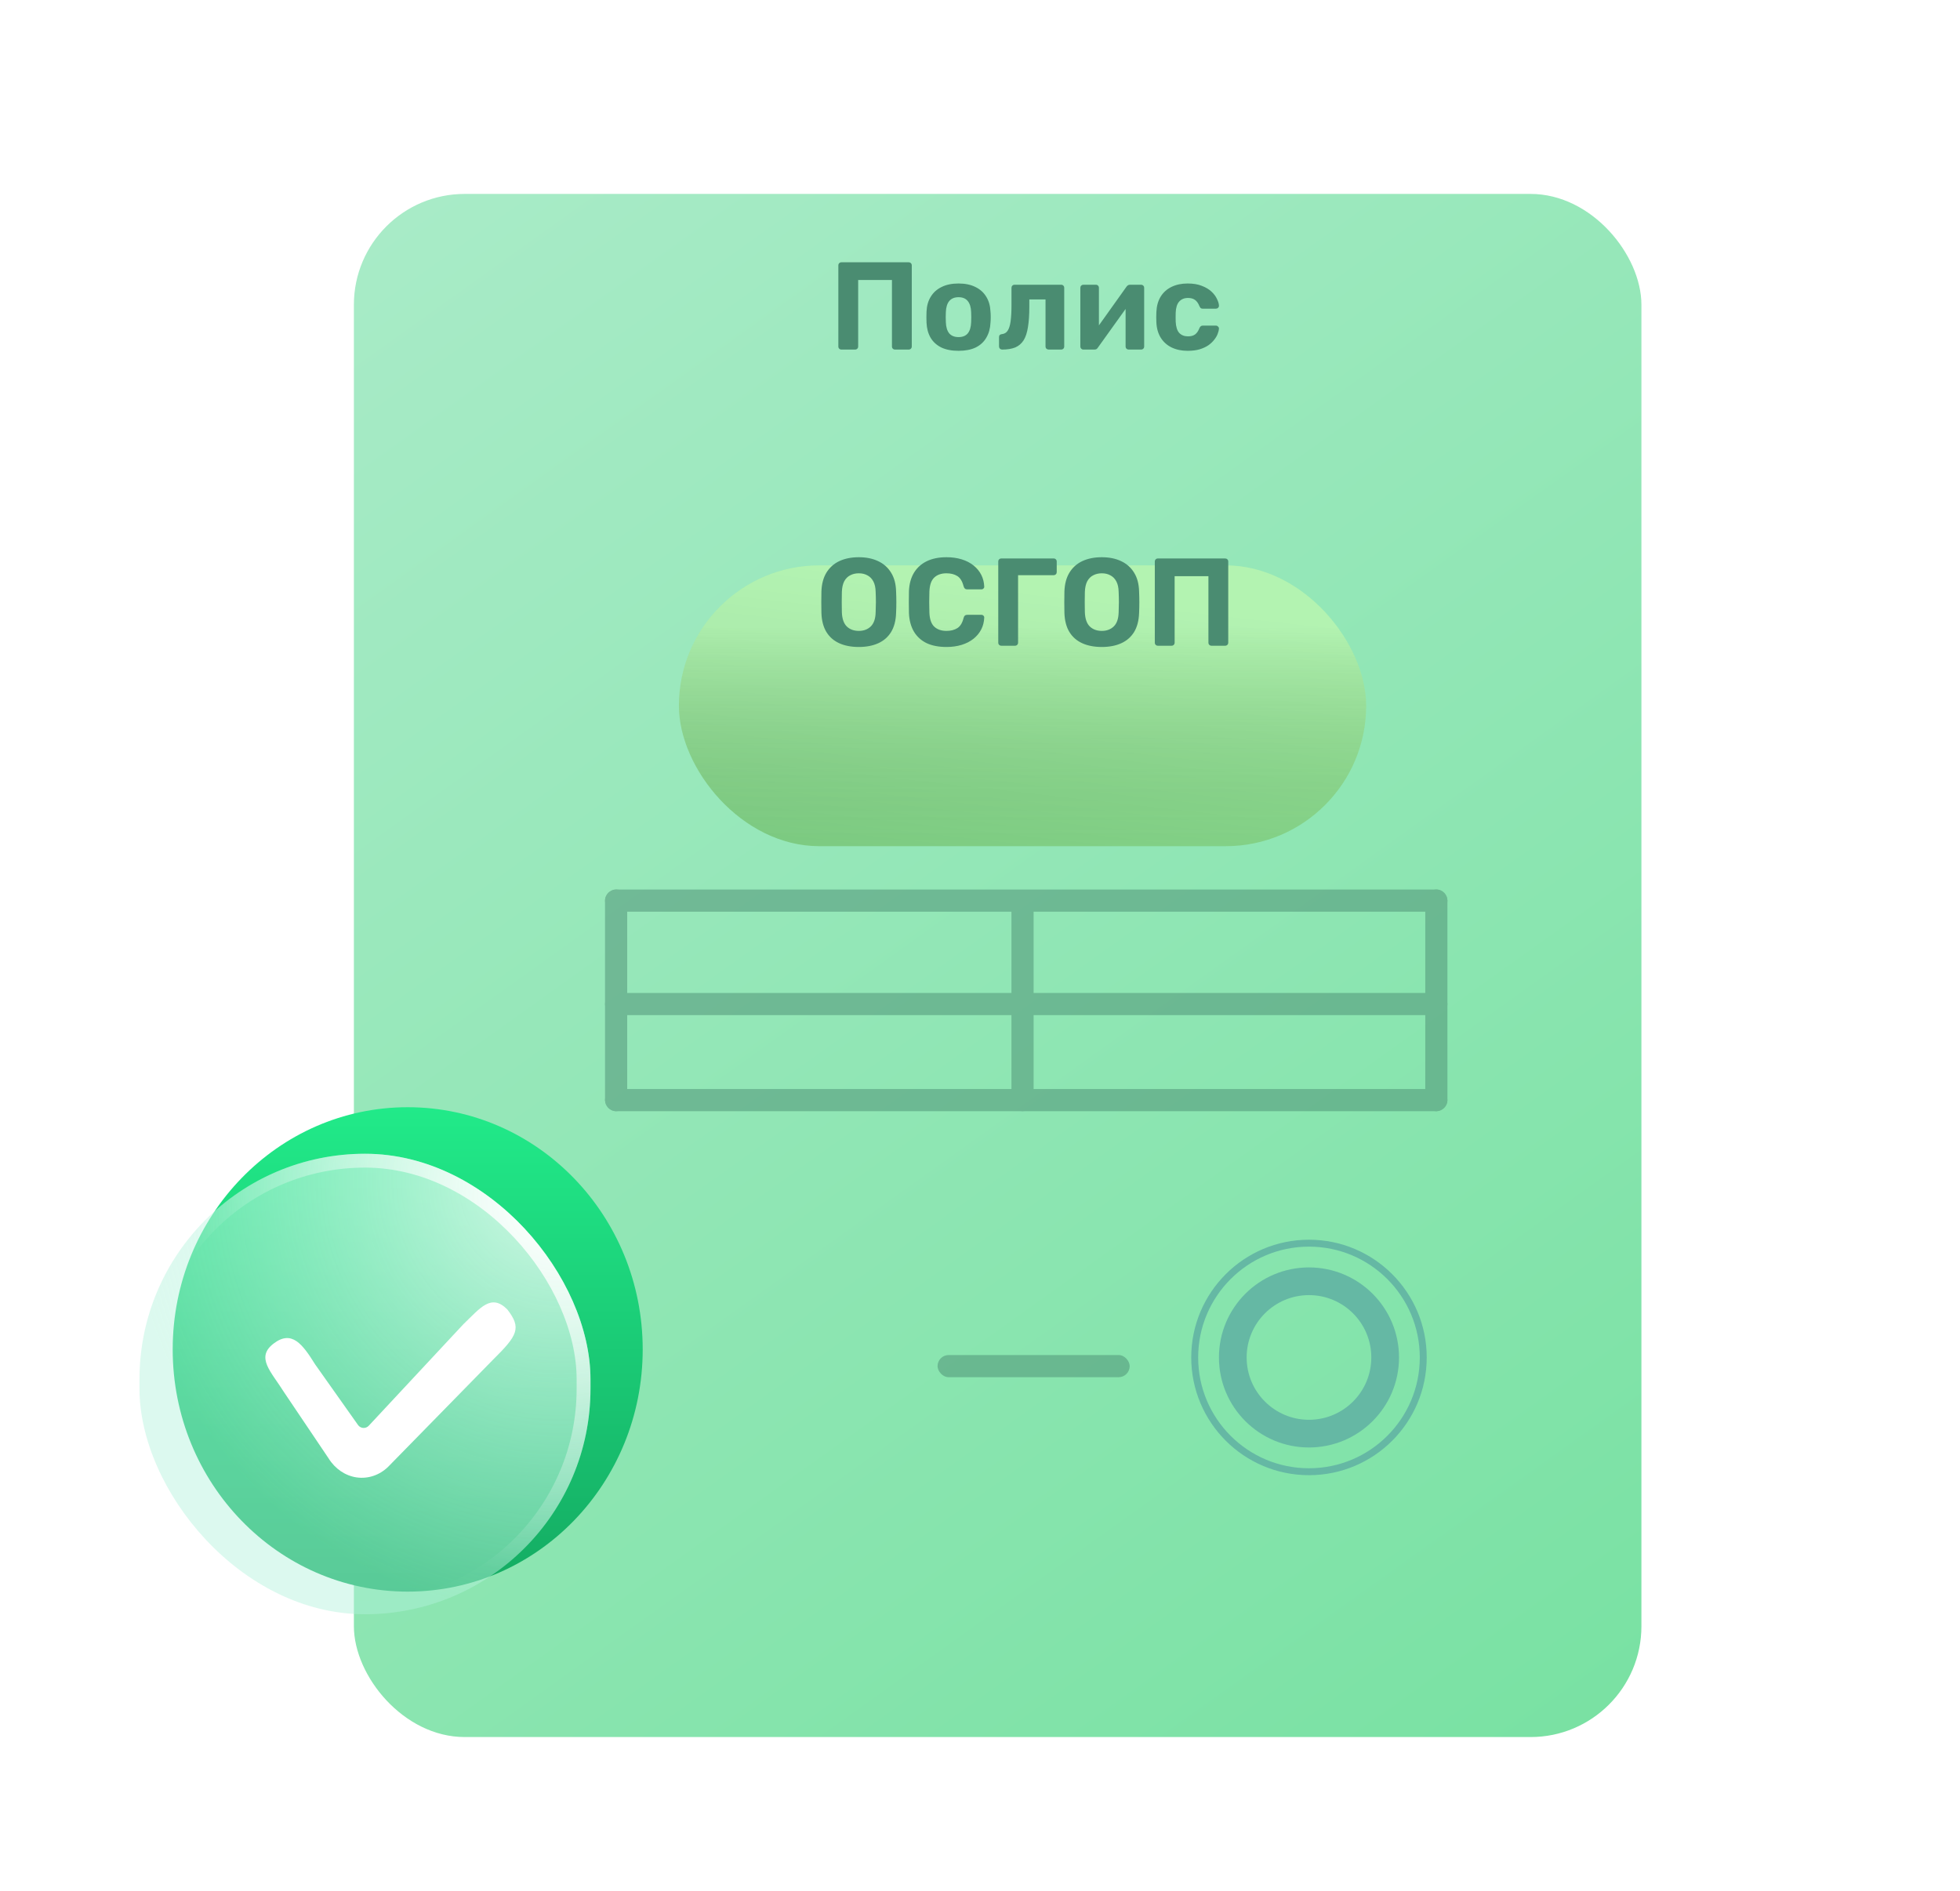
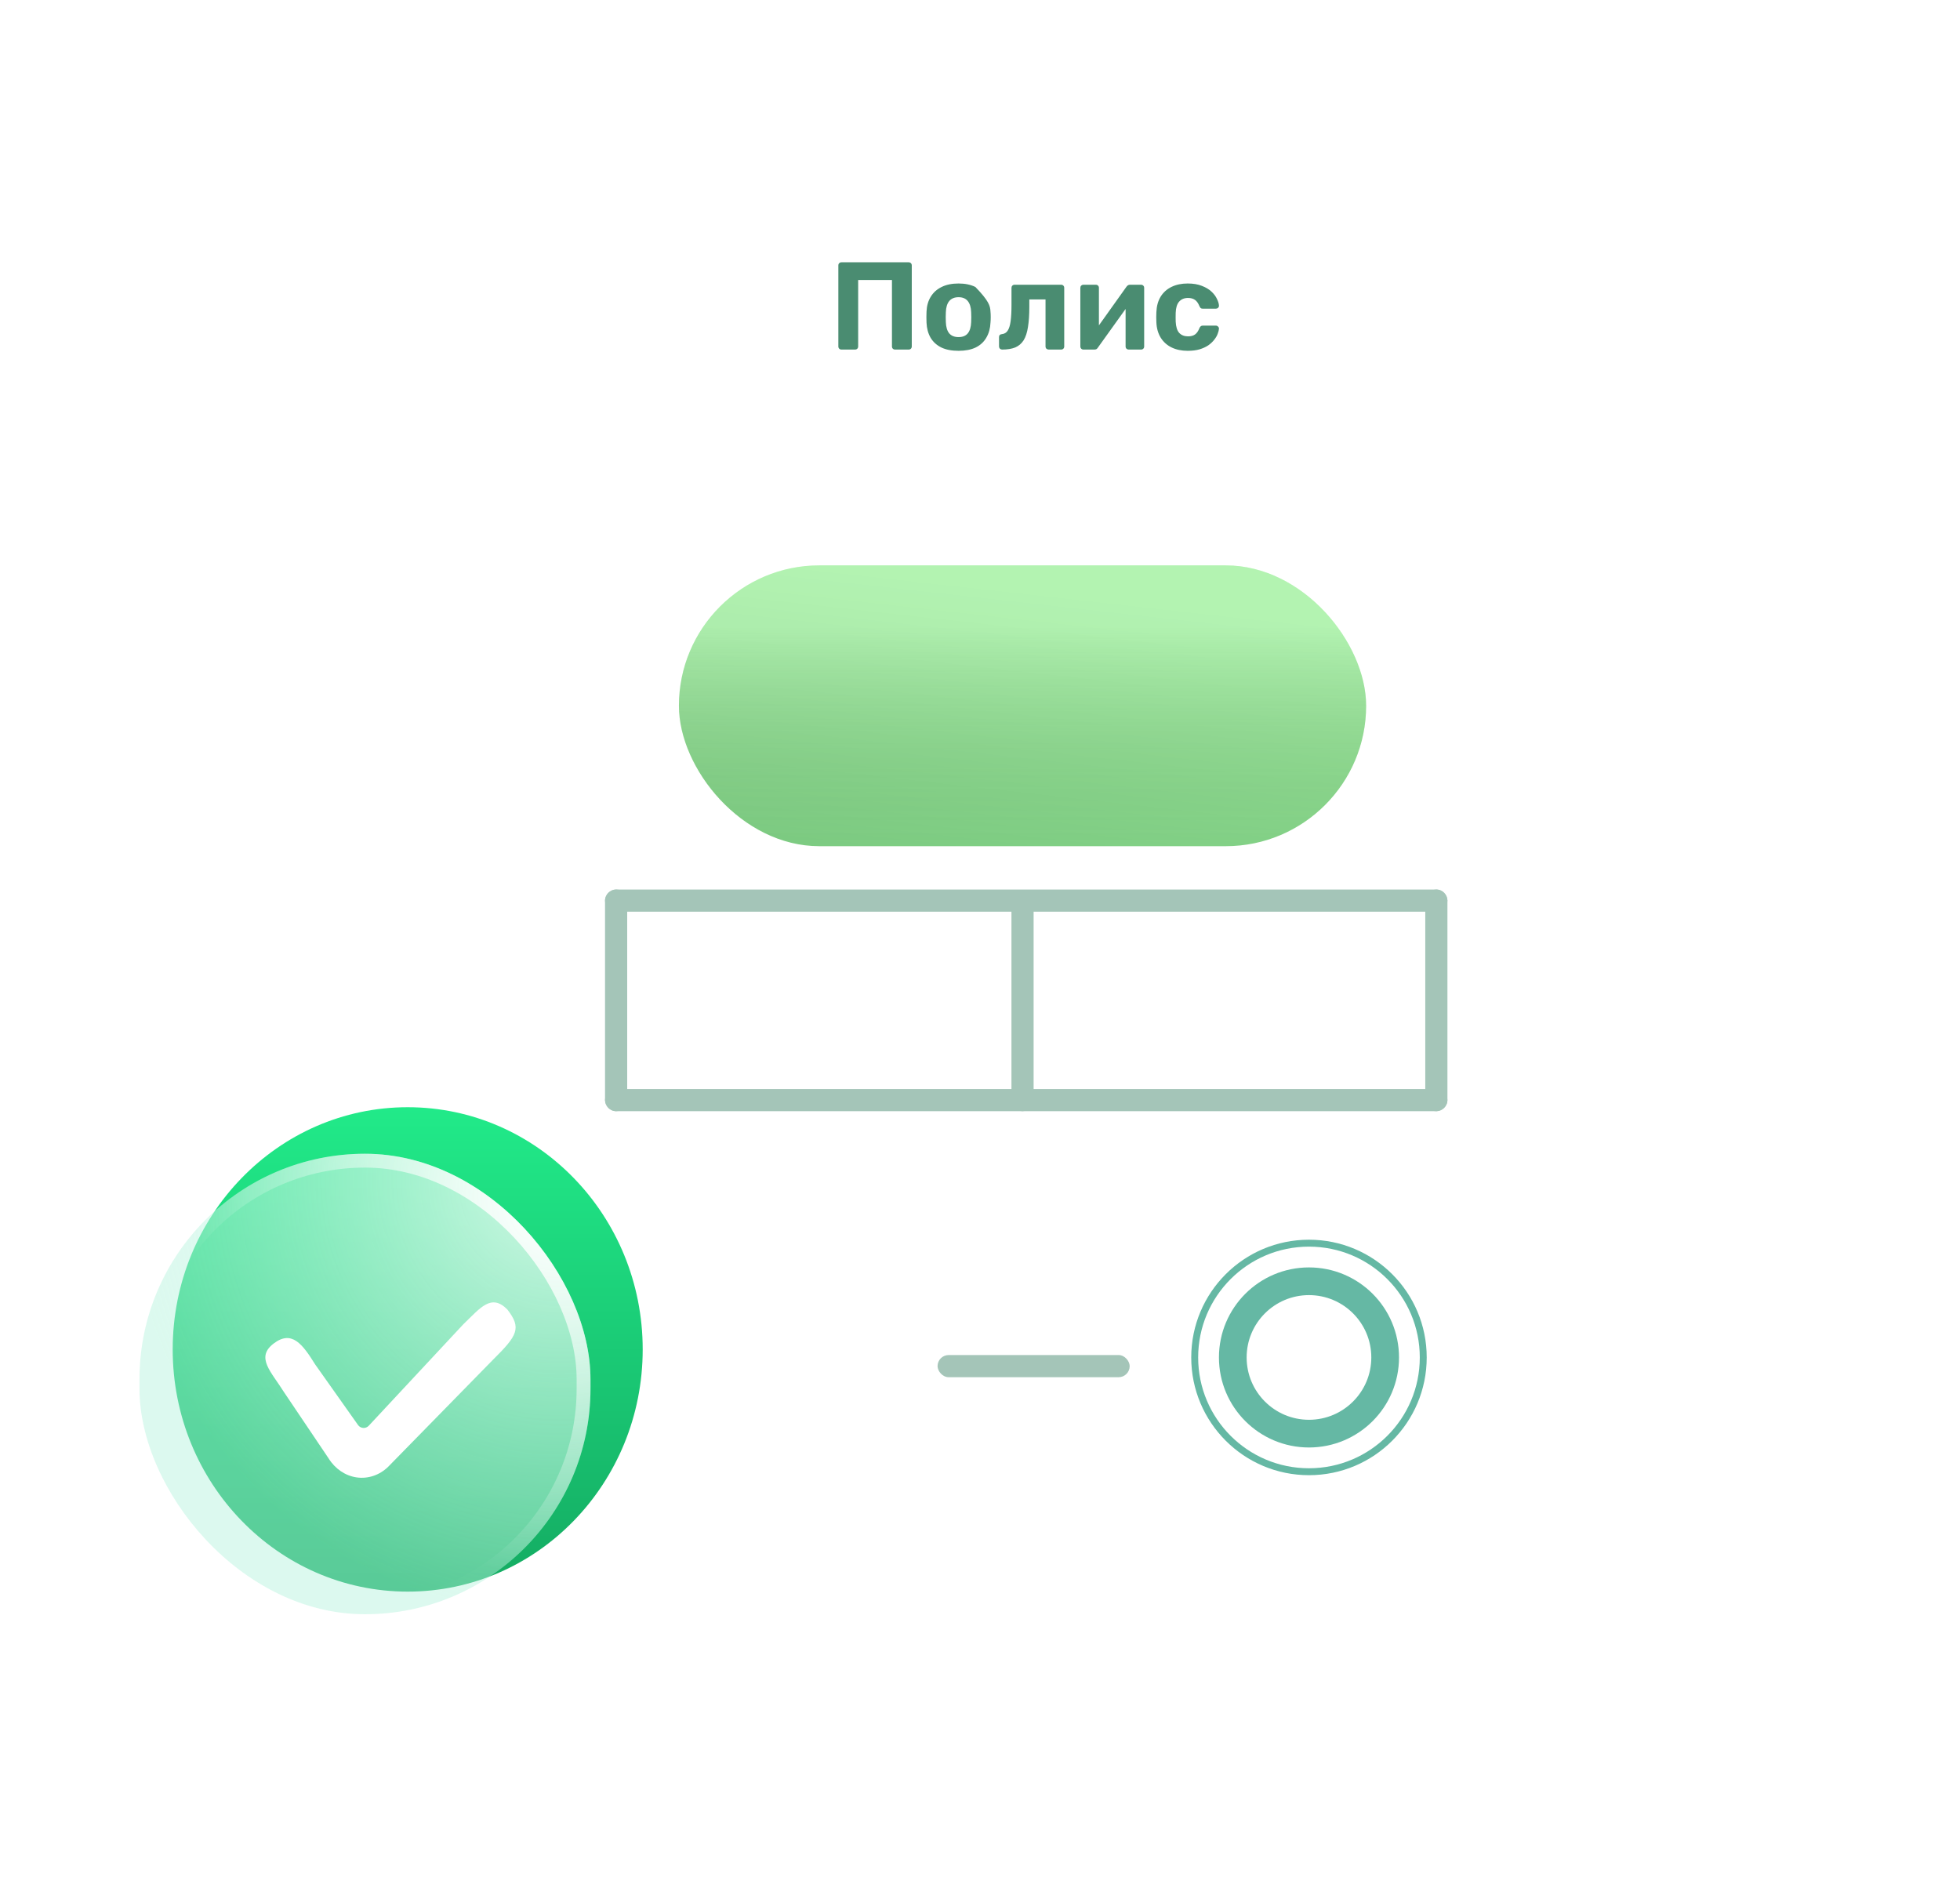
<svg xmlns="http://www.w3.org/2000/svg" width="283" height="273" viewBox="0 0 283 273" fill="none">
  <g filter="url(#filter0_dii_28195_25582)">
-     <rect x="55.098" y="10" width="185.902" height="222.809" rx="16" fill="url(#paint0_linear_28195_25582)" />
-   </g>
+     </g>
  <circle cx="189" cy="196" r="16.5" stroke="#65B8A4" />
  <circle cx="189" cy="196" r="11" stroke="#65B8A4" stroke-width="4" />
  <g opacity="0.5">
    <rect x="87.358" y="128.434" width="121.633" height="3.201" rx="1.6" fill="#498B71" />
-     <rect x="87.358" y="143.371" width="121.633" height="3.201" rx="1.6" fill="#498B71" />
    <rect x="135.372" y="195.652" width="27.741" height="3.201" rx="1.6" fill="#498B71" />
    <rect x="90.56" y="128.434" width="32.009" height="3.201" rx="1.6" transform="rotate(90 90.56 128.434)" fill="#498B71" />
    <rect x="208.992" y="128.434" width="32.009" height="3.201" rx="1.6" transform="rotate(90 208.992 128.434)" fill="#498B71" />
    <rect x="149.242" y="129.5" width="30.942" height="3.201" rx="1.6" transform="rotate(90 149.242 129.5)" fill="#4A8C71" />
    <rect x="87.358" y="157.242" width="121.633" height="3.201" rx="1.6" fill="#498B71" />
  </g>
-   <path d="M121.497 50.473C121.365 50.473 121.257 50.431 121.173 50.347C121.089 50.263 121.047 50.155 121.047 50.023V38.323C121.047 38.191 121.089 38.083 121.173 37.999C121.257 37.915 121.365 37.873 121.497 37.873H131.199C131.331 37.873 131.439 37.915 131.523 37.999C131.607 38.083 131.649 38.191 131.649 38.323V50.023C131.649 50.155 131.607 50.263 131.523 50.347C131.439 50.431 131.331 50.473 131.199 50.473H129.237C129.105 50.473 128.997 50.431 128.913 50.347C128.829 50.263 128.787 50.155 128.787 50.023V40.429H123.909V50.023C123.909 50.155 123.867 50.263 123.783 50.347C123.699 50.431 123.591 50.473 123.459 50.473H121.497ZM138.405 50.653C137.409 50.653 136.575 50.491 135.903 50.167C135.231 49.831 134.715 49.357 134.355 48.745C134.007 48.133 133.815 47.419 133.779 46.603C133.767 46.363 133.761 46.093 133.761 45.793C133.761 45.481 133.767 45.211 133.779 44.983C133.815 44.155 134.019 43.441 134.391 42.841C134.763 42.229 135.285 41.761 135.957 41.437C136.629 41.101 137.445 40.933 138.405 40.933C139.353 40.933 140.163 41.101 140.835 41.437C141.507 41.761 142.029 42.229 142.401 42.841C142.773 43.441 142.977 44.155 143.013 44.983C143.037 45.211 143.049 45.481 143.049 45.793C143.049 46.093 143.037 46.363 143.013 46.603C142.977 47.419 142.779 48.133 142.419 48.745C142.071 49.357 141.561 49.831 140.889 50.167C140.217 50.491 139.389 50.653 138.405 50.653ZM138.405 48.673C138.993 48.673 139.437 48.493 139.737 48.133C140.037 47.761 140.199 47.221 140.223 46.513C140.235 46.333 140.241 46.093 140.241 45.793C140.241 45.493 140.235 45.253 140.223 45.073C140.199 44.377 140.037 43.843 139.737 43.471C139.437 43.099 138.993 42.913 138.405 42.913C137.817 42.913 137.367 43.099 137.055 43.471C136.755 43.843 136.593 44.377 136.569 45.073C136.557 45.253 136.551 45.493 136.551 45.793C136.551 46.093 136.557 46.333 136.569 46.513C136.593 47.221 136.755 47.761 137.055 48.133C137.367 48.493 137.817 48.673 138.405 48.673ZM144.697 50.473C144.577 50.473 144.469 50.431 144.373 50.347C144.289 50.251 144.247 50.143 144.247 50.023V48.673C144.247 48.409 144.391 48.265 144.679 48.241C145.027 48.205 145.297 48.043 145.489 47.755C145.693 47.455 145.837 46.999 145.921 46.387C146.005 45.775 146.047 44.989 146.047 44.029V41.563C146.047 41.431 146.089 41.323 146.173 41.239C146.257 41.155 146.365 41.113 146.497 41.113H153.211C153.343 41.113 153.451 41.155 153.535 41.239C153.619 41.323 153.661 41.431 153.661 41.563V50.023C153.661 50.155 153.619 50.263 153.535 50.347C153.451 50.431 153.343 50.473 153.211 50.473H151.411C151.291 50.473 151.183 50.431 151.087 50.347C151.003 50.263 150.961 50.155 150.961 50.023V43.237H148.621V44.335C148.621 45.475 148.555 46.441 148.423 47.233C148.303 48.025 148.093 48.661 147.793 49.141C147.493 49.609 147.091 49.951 146.587 50.167C146.083 50.371 145.453 50.473 144.697 50.473ZM156.402 50.473C156.294 50.473 156.198 50.431 156.114 50.347C156.03 50.263 155.988 50.161 155.988 50.041V41.563C155.988 41.431 156.03 41.323 156.114 41.239C156.198 41.155 156.3 41.113 156.42 41.113H158.22C158.352 41.113 158.46 41.155 158.544 41.239C158.628 41.323 158.67 41.431 158.67 41.563V48.403L157.95 47.989L162.648 41.401C162.708 41.317 162.774 41.251 162.846 41.203C162.93 41.143 163.032 41.113 163.152 41.113H164.772C164.892 41.113 164.994 41.155 165.078 41.239C165.162 41.323 165.204 41.419 165.204 41.527V50.023C165.204 50.155 165.162 50.263 165.078 50.347C164.994 50.431 164.886 50.473 164.754 50.473H162.954C162.834 50.473 162.732 50.431 162.648 50.347C162.564 50.263 162.522 50.155 162.522 50.023V43.453L163.26 43.579L158.526 50.185C158.478 50.269 158.412 50.341 158.328 50.401C158.244 50.449 158.148 50.473 158.04 50.473H156.402ZM171.484 50.653C170.608 50.653 169.834 50.491 169.162 50.167C168.502 49.843 167.98 49.375 167.596 48.763C167.212 48.139 167.002 47.395 166.966 46.531C166.954 46.339 166.948 46.099 166.948 45.811C166.948 45.511 166.954 45.265 166.966 45.073C167.002 44.197 167.206 43.453 167.578 42.841C167.962 42.217 168.49 41.743 169.162 41.419C169.834 41.095 170.608 40.933 171.484 40.933C172.288 40.933 172.972 41.047 173.536 41.275C174.1 41.491 174.562 41.767 174.922 42.103C175.282 42.439 175.546 42.793 175.714 43.165C175.894 43.525 175.99 43.843 176.002 44.119C176.014 44.239 175.972 44.347 175.876 44.443C175.792 44.527 175.69 44.569 175.57 44.569H173.644C173.524 44.569 173.428 44.539 173.356 44.479C173.296 44.407 173.236 44.311 173.176 44.191C173.008 43.771 172.792 43.471 172.528 43.291C172.264 43.111 171.934 43.021 171.538 43.021C170.998 43.021 170.572 43.195 170.26 43.543C169.948 43.891 169.78 44.431 169.756 45.163C169.744 45.631 169.744 46.057 169.756 46.441C169.792 47.185 169.96 47.725 170.26 48.061C170.572 48.397 170.998 48.565 171.538 48.565C171.958 48.565 172.294 48.475 172.546 48.295C172.798 48.115 173.008 47.815 173.176 47.395C173.224 47.275 173.284 47.185 173.356 47.125C173.428 47.053 173.524 47.017 173.644 47.017H175.57C175.69 47.017 175.792 47.065 175.876 47.161C175.972 47.245 176.014 47.347 176.002 47.467C175.99 47.671 175.93 47.911 175.822 48.187C175.726 48.463 175.564 48.745 175.336 49.033C175.12 49.321 174.838 49.591 174.49 49.843C174.142 50.083 173.716 50.281 173.212 50.437C172.72 50.581 172.144 50.653 171.484 50.653Z" fill="#4A8C71" />
+   <path d="M121.497 50.473C121.365 50.473 121.257 50.431 121.173 50.347C121.089 50.263 121.047 50.155 121.047 50.023V38.323C121.047 38.191 121.089 38.083 121.173 37.999C121.257 37.915 121.365 37.873 121.497 37.873H131.199C131.331 37.873 131.439 37.915 131.523 37.999C131.607 38.083 131.649 38.191 131.649 38.323V50.023C131.649 50.155 131.607 50.263 131.523 50.347C131.439 50.431 131.331 50.473 131.199 50.473H129.237C129.105 50.473 128.997 50.431 128.913 50.347C128.829 50.263 128.787 50.155 128.787 50.023V40.429H123.909V50.023C123.909 50.155 123.867 50.263 123.783 50.347C123.699 50.431 123.591 50.473 123.459 50.473H121.497ZM138.405 50.653C137.409 50.653 136.575 50.491 135.903 50.167C135.231 49.831 134.715 49.357 134.355 48.745C134.007 48.133 133.815 47.419 133.779 46.603C133.767 46.363 133.761 46.093 133.761 45.793C133.761 45.481 133.767 45.211 133.779 44.983C133.815 44.155 134.019 43.441 134.391 42.841C134.763 42.229 135.285 41.761 135.957 41.437C136.629 41.101 137.445 40.933 138.405 40.933C139.353 40.933 140.163 41.101 140.835 41.437C142.773 43.441 142.977 44.155 143.013 44.983C143.037 45.211 143.049 45.481 143.049 45.793C143.049 46.093 143.037 46.363 143.013 46.603C142.977 47.419 142.779 48.133 142.419 48.745C142.071 49.357 141.561 49.831 140.889 50.167C140.217 50.491 139.389 50.653 138.405 50.653ZM138.405 48.673C138.993 48.673 139.437 48.493 139.737 48.133C140.037 47.761 140.199 47.221 140.223 46.513C140.235 46.333 140.241 46.093 140.241 45.793C140.241 45.493 140.235 45.253 140.223 45.073C140.199 44.377 140.037 43.843 139.737 43.471C139.437 43.099 138.993 42.913 138.405 42.913C137.817 42.913 137.367 43.099 137.055 43.471C136.755 43.843 136.593 44.377 136.569 45.073C136.557 45.253 136.551 45.493 136.551 45.793C136.551 46.093 136.557 46.333 136.569 46.513C136.593 47.221 136.755 47.761 137.055 48.133C137.367 48.493 137.817 48.673 138.405 48.673ZM144.697 50.473C144.577 50.473 144.469 50.431 144.373 50.347C144.289 50.251 144.247 50.143 144.247 50.023V48.673C144.247 48.409 144.391 48.265 144.679 48.241C145.027 48.205 145.297 48.043 145.489 47.755C145.693 47.455 145.837 46.999 145.921 46.387C146.005 45.775 146.047 44.989 146.047 44.029V41.563C146.047 41.431 146.089 41.323 146.173 41.239C146.257 41.155 146.365 41.113 146.497 41.113H153.211C153.343 41.113 153.451 41.155 153.535 41.239C153.619 41.323 153.661 41.431 153.661 41.563V50.023C153.661 50.155 153.619 50.263 153.535 50.347C153.451 50.431 153.343 50.473 153.211 50.473H151.411C151.291 50.473 151.183 50.431 151.087 50.347C151.003 50.263 150.961 50.155 150.961 50.023V43.237H148.621V44.335C148.621 45.475 148.555 46.441 148.423 47.233C148.303 48.025 148.093 48.661 147.793 49.141C147.493 49.609 147.091 49.951 146.587 50.167C146.083 50.371 145.453 50.473 144.697 50.473ZM156.402 50.473C156.294 50.473 156.198 50.431 156.114 50.347C156.03 50.263 155.988 50.161 155.988 50.041V41.563C155.988 41.431 156.03 41.323 156.114 41.239C156.198 41.155 156.3 41.113 156.42 41.113H158.22C158.352 41.113 158.46 41.155 158.544 41.239C158.628 41.323 158.67 41.431 158.67 41.563V48.403L157.95 47.989L162.648 41.401C162.708 41.317 162.774 41.251 162.846 41.203C162.93 41.143 163.032 41.113 163.152 41.113H164.772C164.892 41.113 164.994 41.155 165.078 41.239C165.162 41.323 165.204 41.419 165.204 41.527V50.023C165.204 50.155 165.162 50.263 165.078 50.347C164.994 50.431 164.886 50.473 164.754 50.473H162.954C162.834 50.473 162.732 50.431 162.648 50.347C162.564 50.263 162.522 50.155 162.522 50.023V43.453L163.26 43.579L158.526 50.185C158.478 50.269 158.412 50.341 158.328 50.401C158.244 50.449 158.148 50.473 158.04 50.473H156.402ZM171.484 50.653C170.608 50.653 169.834 50.491 169.162 50.167C168.502 49.843 167.98 49.375 167.596 48.763C167.212 48.139 167.002 47.395 166.966 46.531C166.954 46.339 166.948 46.099 166.948 45.811C166.948 45.511 166.954 45.265 166.966 45.073C167.002 44.197 167.206 43.453 167.578 42.841C167.962 42.217 168.49 41.743 169.162 41.419C169.834 41.095 170.608 40.933 171.484 40.933C172.288 40.933 172.972 41.047 173.536 41.275C174.1 41.491 174.562 41.767 174.922 42.103C175.282 42.439 175.546 42.793 175.714 43.165C175.894 43.525 175.99 43.843 176.002 44.119C176.014 44.239 175.972 44.347 175.876 44.443C175.792 44.527 175.69 44.569 175.57 44.569H173.644C173.524 44.569 173.428 44.539 173.356 44.479C173.296 44.407 173.236 44.311 173.176 44.191C173.008 43.771 172.792 43.471 172.528 43.291C172.264 43.111 171.934 43.021 171.538 43.021C170.998 43.021 170.572 43.195 170.26 43.543C169.948 43.891 169.78 44.431 169.756 45.163C169.744 45.631 169.744 46.057 169.756 46.441C169.792 47.185 169.96 47.725 170.26 48.061C170.572 48.397 170.998 48.565 171.538 48.565C171.958 48.565 172.294 48.475 172.546 48.295C172.798 48.115 173.008 47.815 173.176 47.395C173.224 47.275 173.284 47.185 173.356 47.125C173.428 47.053 173.524 47.017 173.644 47.017H175.57C175.69 47.017 175.792 47.065 175.876 47.161C175.972 47.245 176.014 47.347 176.002 47.467C175.99 47.671 175.93 47.911 175.822 48.187C175.726 48.463 175.564 48.745 175.336 49.033C175.12 49.321 174.838 49.591 174.49 49.843C174.142 50.083 173.716 50.281 173.212 50.437C172.72 50.581 172.144 50.653 171.484 50.653Z" fill="#4A8C71" />
  <g filter="url(#filter1_dii_28195_25582)">
    <rect x="98.027" y="66.635" width="99.227" height="40.544" rx="20.272" fill="url(#paint1_linear_28195_25582)" />
    <rect x="98.027" y="66.635" width="99.227" height="40.544" rx="20.272" fill="url(#paint2_linear_28195_25582)" fill-opacity="0.2" style="mix-blend-mode:soft-light" />
  </g>
-   <path d="M124.003 93.416C122.911 93.416 121.969 93.236 121.177 92.876C120.385 92.516 119.767 91.976 119.323 91.256C118.879 90.524 118.639 89.606 118.603 88.502C118.591 87.986 118.585 87.476 118.585 86.972C118.585 86.456 118.591 85.934 118.603 85.406C118.639 84.326 118.879 83.42 119.323 82.688C119.779 81.944 120.403 81.386 121.195 81.014C121.999 80.642 122.935 80.456 124.003 80.456C125.059 80.456 125.983 80.642 126.775 81.014C127.579 81.386 128.209 81.944 128.665 82.688C129.121 83.42 129.361 84.326 129.385 85.406C129.409 85.934 129.421 86.456 129.421 86.972C129.421 87.476 129.409 87.986 129.385 88.502C129.349 89.606 129.109 90.524 128.665 91.256C128.221 91.976 127.603 92.516 126.811 92.876C126.019 93.236 125.083 93.416 124.003 93.416ZM124.003 91.094C124.699 91.094 125.269 90.884 125.713 90.464C126.169 90.032 126.409 89.348 126.433 88.412C126.457 87.884 126.469 87.392 126.469 86.936C126.469 86.468 126.457 85.976 126.433 85.46C126.421 84.836 126.307 84.326 126.091 83.93C125.875 83.534 125.587 83.246 125.227 83.066C124.879 82.874 124.471 82.778 124.003 82.778C123.535 82.778 123.121 82.874 122.761 83.066C122.401 83.246 122.113 83.534 121.897 83.93C121.693 84.326 121.579 84.836 121.555 85.46C121.543 85.976 121.537 86.468 121.537 86.936C121.537 87.392 121.543 87.884 121.555 88.412C121.591 89.348 121.831 90.032 122.275 90.464C122.719 90.884 123.295 91.094 124.003 91.094ZM136.659 93.416C135.531 93.416 134.571 93.23 133.779 92.858C132.999 92.474 132.393 91.922 131.961 91.202C131.529 90.47 131.289 89.582 131.241 88.538C131.229 88.046 131.223 87.518 131.223 86.954C131.223 86.39 131.229 85.85 131.241 85.334C131.289 84.302 131.529 83.426 131.961 82.706C132.405 81.974 133.023 81.416 133.815 81.032C134.607 80.648 135.555 80.456 136.659 80.456C137.463 80.456 138.195 80.558 138.855 80.762C139.515 80.966 140.085 81.26 140.565 81.644C141.045 82.028 141.417 82.478 141.681 82.994C141.945 83.51 142.089 84.086 142.113 84.722C142.113 84.83 142.071 84.92 141.987 84.992C141.915 85.064 141.825 85.1 141.717 85.1H139.665C139.521 85.1 139.407 85.064 139.323 84.992C139.239 84.92 139.173 84.8 139.125 84.632C138.945 83.924 138.645 83.438 138.225 83.174C137.805 82.91 137.283 82.778 136.659 82.778C135.915 82.778 135.327 82.982 134.895 83.39C134.463 83.798 134.229 84.476 134.193 85.424C134.157 86.408 134.157 87.416 134.193 88.448C134.229 89.396 134.463 90.074 134.895 90.482C135.327 90.89 135.915 91.094 136.659 91.094C137.283 91.094 137.805 90.962 138.225 90.698C138.657 90.422 138.957 89.936 139.125 89.24C139.173 89.06 139.239 88.94 139.323 88.88C139.407 88.808 139.521 88.772 139.665 88.772H141.717C141.825 88.772 141.915 88.808 141.987 88.88C142.071 88.952 142.113 89.042 142.113 89.15C142.089 89.786 141.945 90.362 141.681 90.878C141.417 91.394 141.045 91.844 140.565 92.228C140.085 92.612 139.515 92.906 138.855 93.11C138.195 93.314 137.463 93.416 136.659 93.416ZM144.586 93.236C144.454 93.236 144.346 93.194 144.262 93.11C144.178 93.026 144.136 92.918 144.136 92.786V81.086C144.136 80.954 144.178 80.846 144.262 80.762C144.346 80.678 144.454 80.636 144.586 80.636H152.128C152.26 80.636 152.368 80.678 152.452 80.762C152.536 80.846 152.578 80.954 152.578 81.086V82.616C152.578 82.736 152.536 82.838 152.452 82.922C152.368 83.006 152.26 83.048 152.128 83.048H146.998V92.786C146.998 92.918 146.956 93.026 146.872 93.11C146.788 93.194 146.68 93.236 146.548 93.236H144.586ZM159.089 93.416C157.997 93.416 157.055 93.236 156.263 92.876C155.471 92.516 154.853 91.976 154.409 91.256C153.965 90.524 153.725 89.606 153.689 88.502C153.677 87.986 153.671 87.476 153.671 86.972C153.671 86.456 153.677 85.934 153.689 85.406C153.725 84.326 153.965 83.42 154.409 82.688C154.865 81.944 155.489 81.386 156.281 81.014C157.085 80.642 158.021 80.456 159.089 80.456C160.145 80.456 161.069 80.642 161.861 81.014C162.665 81.386 163.295 81.944 163.751 82.688C164.207 83.42 164.447 84.326 164.471 85.406C164.495 85.934 164.507 86.456 164.507 86.972C164.507 87.476 164.495 87.986 164.471 88.502C164.435 89.606 164.195 90.524 163.751 91.256C163.307 91.976 162.689 92.516 161.897 92.876C161.105 93.236 160.169 93.416 159.089 93.416ZM159.089 91.094C159.785 91.094 160.355 90.884 160.799 90.464C161.255 90.032 161.495 89.348 161.519 88.412C161.543 87.884 161.555 87.392 161.555 86.936C161.555 86.468 161.543 85.976 161.519 85.46C161.507 84.836 161.393 84.326 161.177 83.93C160.961 83.534 160.673 83.246 160.313 83.066C159.965 82.874 159.557 82.778 159.089 82.778C158.621 82.778 158.207 82.874 157.847 83.066C157.487 83.246 157.199 83.534 156.983 83.93C156.779 84.326 156.665 84.836 156.641 85.46C156.629 85.976 156.623 86.468 156.623 86.936C156.623 87.392 156.629 87.884 156.641 88.412C156.677 89.348 156.917 90.032 157.361 90.464C157.805 90.884 158.381 91.094 159.089 91.094ZM167.191 93.236C167.059 93.236 166.951 93.194 166.867 93.11C166.783 93.026 166.741 92.918 166.741 92.786V81.086C166.741 80.954 166.783 80.846 166.867 80.762C166.951 80.678 167.059 80.636 167.191 80.636H176.893C177.025 80.636 177.133 80.678 177.217 80.762C177.301 80.846 177.343 80.954 177.343 81.086V92.786C177.343 92.918 177.301 93.026 177.217 93.11C177.133 93.194 177.025 93.236 176.893 93.236H174.931C174.799 93.236 174.691 93.194 174.607 93.11C174.523 93.026 174.481 92.918 174.481 92.786V83.192H169.603V92.786C169.603 92.918 169.561 93.026 169.477 93.11C169.393 93.194 169.285 93.236 169.153 93.236H167.191Z" fill="#4A8C71" />
  <g filter="url(#filter2_i_28195_25582)">
    <ellipse cx="58.867" cy="194.84" rx="33.931" ry="34.971" fill="url(#paint3_linear_28195_25582)" />
  </g>
  <g filter="url(#filter3_b_28195_25582)">
    <rect x="20.139" y="166.588" width="65.119" height="66.49" rx="32.56" fill="url(#paint4_radial_28195_25582)" />
    <rect x="21.139" y="167.588" width="63.119" height="64.49" rx="31.56" stroke="url(#paint5_radial_28195_25582)" stroke-width="2" />
  </g>
  <g filter="url(#filter4_diii_28195_25582)">
    <path fill-rule="evenodd" clip-rule="evenodd" d="M71.243 188.061C73.336 190.756 72.743 191.812 69.154 195.357L54.01 210.823C52.765 212.011 51.123 212.556 49.491 212.32C47.86 212.084 46.393 211.091 45.456 209.587L39 200C37.177 197.074 34.869 195.012 37.5 192.999C40.131 190.986 41.677 193.073 43.5 195.999L49.708 204.773C50.071 205.265 50.787 205.319 51.22 204.886L64.898 190.21C67.32 187.897 68.898 185.709 71.243 188.061Z" fill="white" />
  </g>
  <defs>
    <filter id="filter0_dii_28195_25582" x="37.098" y="6" width="221.901" height="258.809" filterUnits="userSpaceOnUse" color-interpolation-filters="sRGB">
      <feFlood flood-opacity="0" result="BackgroundImageFix" />
      <feColorMatrix in="SourceAlpha" type="matrix" values="0 0 0 0 0 0 0 0 0 0 0 0 0 0 0 0 0 0 127 0" result="hardAlpha" />
      <feOffset dy="14" />
      <feGaussianBlur stdDeviation="9" />
      <feComposite in2="hardAlpha" operator="out" />
      <feColorMatrix type="matrix" values="0 0 0 0 0 0 0 0 0 0.571 0 0 0 0 0.295 0 0 0 0.08 0" />
      <feBlend mode="normal" in2="BackgroundImageFix" result="effect1_dropShadow_28195_25582" />
      <feBlend mode="normal" in="SourceGraphic" in2="effect1_dropShadow_28195_25582" result="shape" />
      <feColorMatrix in="SourceAlpha" type="matrix" values="0 0 0 0 0 0 0 0 0 0 0 0 0 0 0 0 0 0 127 0" result="hardAlpha" />
      <feOffset dx="-6" dy="6" />
      <feGaussianBlur stdDeviation="2.5" />
      <feComposite in2="hardAlpha" operator="arithmetic" k2="-1" k3="1" />
      <feColorMatrix type="matrix" values="0 0 0 0 0.863 0 0 0 0 1 0 0 0 0 0.943 0 0 0 0.8 0" />
      <feBlend mode="normal" in2="shape" result="effect2_innerShadow_28195_25582" />
      <feColorMatrix in="SourceAlpha" type="matrix" values="0 0 0 0 0 0 0 0 0 0 0 0 0 0 0 0 0 0 127 0" result="hardAlpha" />
      <feOffset dx="2" dy="-2" />
      <feGaussianBlur stdDeviation="4" />
      <feComposite in2="hardAlpha" operator="arithmetic" k2="-1" k3="1" />
      <feColorMatrix type="matrix" values="0 0 0 0 0.209 0 0 0 0 0.583 0 0 0 0 0.449 0 0 0 0.44 0" />
      <feBlend mode="normal" in2="effect2_innerShadow_28195_25582" result="effect3_innerShadow_28195_25582" />
    </filter>
    <filter id="filter1_dii_28195_25582" x="55.027" y="38.635" width="185.228" height="126.545" filterUnits="userSpaceOnUse" color-interpolation-filters="sRGB">
      <feFlood flood-opacity="0" result="BackgroundImageFix" />
      <feColorMatrix in="SourceAlpha" type="matrix" values="0 0 0 0 0 0 0 0 0 0 0 0 0 0 0 0 0 0 127 0" result="hardAlpha" />
      <feOffset dy="15" />
      <feGaussianBlur stdDeviation="21.5" />
      <feComposite in2="hardAlpha" operator="out" />
      <feColorMatrix type="matrix" values="0 0 0 0 0.111 0 0 0 0 0.45 0 0 0 0 0.369 0 0 0 0.28 0" />
      <feBlend mode="normal" in2="BackgroundImageFix" result="effect1_dropShadow_28195_25582" />
      <feBlend mode="normal" in="SourceGraphic" in2="effect1_dropShadow_28195_25582" result="shape" />
      <feColorMatrix in="SourceAlpha" type="matrix" values="0 0 0 0 0 0 0 0 0 0 0 0 0 0 0 0 0 0 127 0" result="hardAlpha" />
      <feOffset dx="2" dy="2" />
      <feGaussianBlur stdDeviation="1.5" />
      <feComposite in2="hardAlpha" operator="arithmetic" k2="-1" k3="1" />
      <feColorMatrix type="matrix" values="0 0 0 0 1 0 0 0 0 1 0 0 0 0 1 0 0 0 0.44 0" />
      <feBlend mode="normal" in2="shape" result="effect2_innerShadow_28195_25582" />
      <feColorMatrix in="SourceAlpha" type="matrix" values="0 0 0 0 0 0 0 0 0 0 0 0 0 0 0 0 0 0 127 0" result="hardAlpha" />
      <feOffset dx="-2" dy="-2" />
      <feGaussianBlur stdDeviation="1.5" />
      <feComposite in2="hardAlpha" operator="arithmetic" k2="-1" k3="1" />
      <feColorMatrix type="matrix" values="0 0 0 0 0 0 0 0 0 0 0 0 0 0 0 0 0 0 0.13 0" />
      <feBlend mode="normal" in2="effect2_innerShadow_28195_25582" result="effect3_innerShadow_28195_25582" />
    </filter>
    <filter id="filter2_i_28195_25582" x="24.936" y="159.869" width="67.861" height="69.941" filterUnits="userSpaceOnUse" color-interpolation-filters="sRGB">
      <feFlood flood-opacity="0" result="BackgroundImageFix" />
      <feBlend mode="normal" in="SourceGraphic" in2="BackgroundImageFix" result="shape" />
      <feColorMatrix in="SourceAlpha" type="matrix" values="0 0 0 0 0 0 0 0 0 0 0 0 0 0 0 0 0 0 127 0" result="hardAlpha" />
      <feOffset />
      <feGaussianBlur stdDeviation="4" />
      <feComposite in2="hardAlpha" operator="arithmetic" k2="-1" k3="1" />
      <feColorMatrix type="matrix" values="0 0 0 0 1 0 0 0 0 1 0 0 0 0 1 0 0 0 0.8 0" />
      <feBlend mode="normal" in2="shape" result="effect1_innerShadow_28195_25582" />
    </filter>
    <filter id="filter3_b_28195_25582" x="12.139" y="158.588" width="81.119" height="82.49" filterUnits="userSpaceOnUse" color-interpolation-filters="sRGB">
      <feFlood flood-opacity="0" result="BackgroundImageFix" />
      <feGaussianBlur in="BackgroundImageFix" stdDeviation="4" />
      <feComposite in2="SourceAlpha" operator="in" result="effect1_backgroundBlur_28195_25582" />
      <feBlend mode="normal" in="SourceGraphic" in2="effect1_backgroundBlur_28195_25582" result="shape" />
    </filter>
    <filter id="filter4_diii_28195_25582" x="24.314" y="181.051" width="60.135" height="49.322" filterUnits="userSpaceOnUse" color-interpolation-filters="sRGB">
      <feFlood flood-opacity="0" result="BackgroundImageFix" />
      <feColorMatrix in="SourceAlpha" type="matrix" values="0 0 0 0 0 0 0 0 0 0 0 0 0 0 0 0 0 0 127 0" result="hardAlpha" />
      <feOffset dy="6" />
      <feGaussianBlur stdDeviation="6" />
      <feColorMatrix type="matrix" values="0 0 0 0 0.379 0 0 0 0 0.658 0 0 0 0 0.574 0 0 0 0.62 0" />
      <feBlend mode="normal" in2="BackgroundImageFix" result="effect1_dropShadow_28195_25582" />
      <feBlend mode="normal" in="SourceGraphic" in2="effect1_dropShadow_28195_25582" result="shape" />
      <feColorMatrix in="SourceAlpha" type="matrix" values="0 0 0 0 0 0 0 0 0 0 0 0 0 0 0 0 0 0 127 0" result="hardAlpha" />
      <feOffset dy="-4" />
      <feGaussianBlur stdDeviation="2.5" />
      <feComposite in2="hardAlpha" operator="arithmetic" k2="-1" k3="1" />
      <feColorMatrix type="matrix" values="0 0 0 0 0.714 0 0 0 0 0.963 0 0 0 0 0.843 0 0 0 1 0" />
      <feBlend mode="normal" in2="shape" result="effect2_innerShadow_28195_25582" />
      <feColorMatrix in="SourceAlpha" type="matrix" values="0 0 0 0 0 0 0 0 0 0 0 0 0 0 0 0 0 0 127 0" result="hardAlpha" />
      <feOffset dy="-2" />
      <feGaussianBlur stdDeviation="1" />
      <feComposite in2="hardAlpha" operator="arithmetic" k2="-1" k3="1" />
      <feColorMatrix type="matrix" values="0 0 0 0 1 0 0 0 0 1 0 0 0 0 1 0 0 0 0.46 0" />
      <feBlend mode="normal" in2="effect2_innerShadow_28195_25582" result="effect3_innerShadow_28195_25582" />
      <feColorMatrix in="SourceAlpha" type="matrix" values="0 0 0 0 0 0 0 0 0 0 0 0 0 0 0 0 0 0 127 0" result="hardAlpha" />
      <feOffset dx="2" dy="1" />
      <feGaussianBlur stdDeviation="1" />
      <feComposite in2="hardAlpha" operator="arithmetic" k2="-1" k3="1" />
      <feColorMatrix type="matrix" values="0 0 0 0 1 0 0 0 0 1 0 0 0 0 1 0 0 0 1 0" />
      <feBlend mode="normal" in2="effect3_innerShadow_28195_25582" result="effect4_innerShadow_28195_25582" />
    </filter>
    <linearGradient id="paint0_linear_28195_25582" x1="55.098" y1="17.518" x2="221.179" y2="249.895" gradientUnits="userSpaceOnUse">
      <stop stop-color="#A8EBC7" />
      <stop offset="1" stop-color="#78E1A2" />
    </linearGradient>
    <linearGradient id="paint1_linear_28195_25582" x1="116.468" y1="66.635" x2="110" y2="124.516" gradientUnits="userSpaceOnUse">
      <stop stop-color="#A0F09E" />
      <stop offset="1" stop-color="#71C179" />
    </linearGradient>
    <linearGradient id="paint2_linear_28195_25582" x1="147.641" y1="66.635" x2="147.641" y2="107.179" gradientUnits="userSpaceOnUse">
      <stop offset="0.219" stop-color="white" />
      <stop offset="1" stop-opacity="0.1" />
    </linearGradient>
    <linearGradient id="paint3_linear_28195_25582" x1="58.867" y1="159.869" x2="58.867" y2="229.811" gradientUnits="userSpaceOnUse">
      <stop stop-color="#21EA89" />
      <stop offset="1" stop-color="#14AB62" />
    </linearGradient>
    <radialGradient id="paint4_radial_28195_25582" cx="0" cy="0" r="1" gradientUnits="userSpaceOnUse" gradientTransform="translate(81.094 170.176) rotate(126.206) scale(62.852 62.47)">
      <stop stop-color="white" stop-opacity="0.801" />
      <stop offset="1" stop-color="#B0F2DA" stop-opacity="0.444" />
    </radialGradient>
    <radialGradient id="paint5_radial_28195_25582" cx="0" cy="0" r="1" gradientUnits="userSpaceOnUse" gradientTransform="translate(80.987 172.773) rotate(123.598) scale(55.341 52.864)">
      <stop stop-color="white" />
      <stop offset="1" stop-color="white" stop-opacity="0.01" />
    </radialGradient>
  </defs>
</svg>